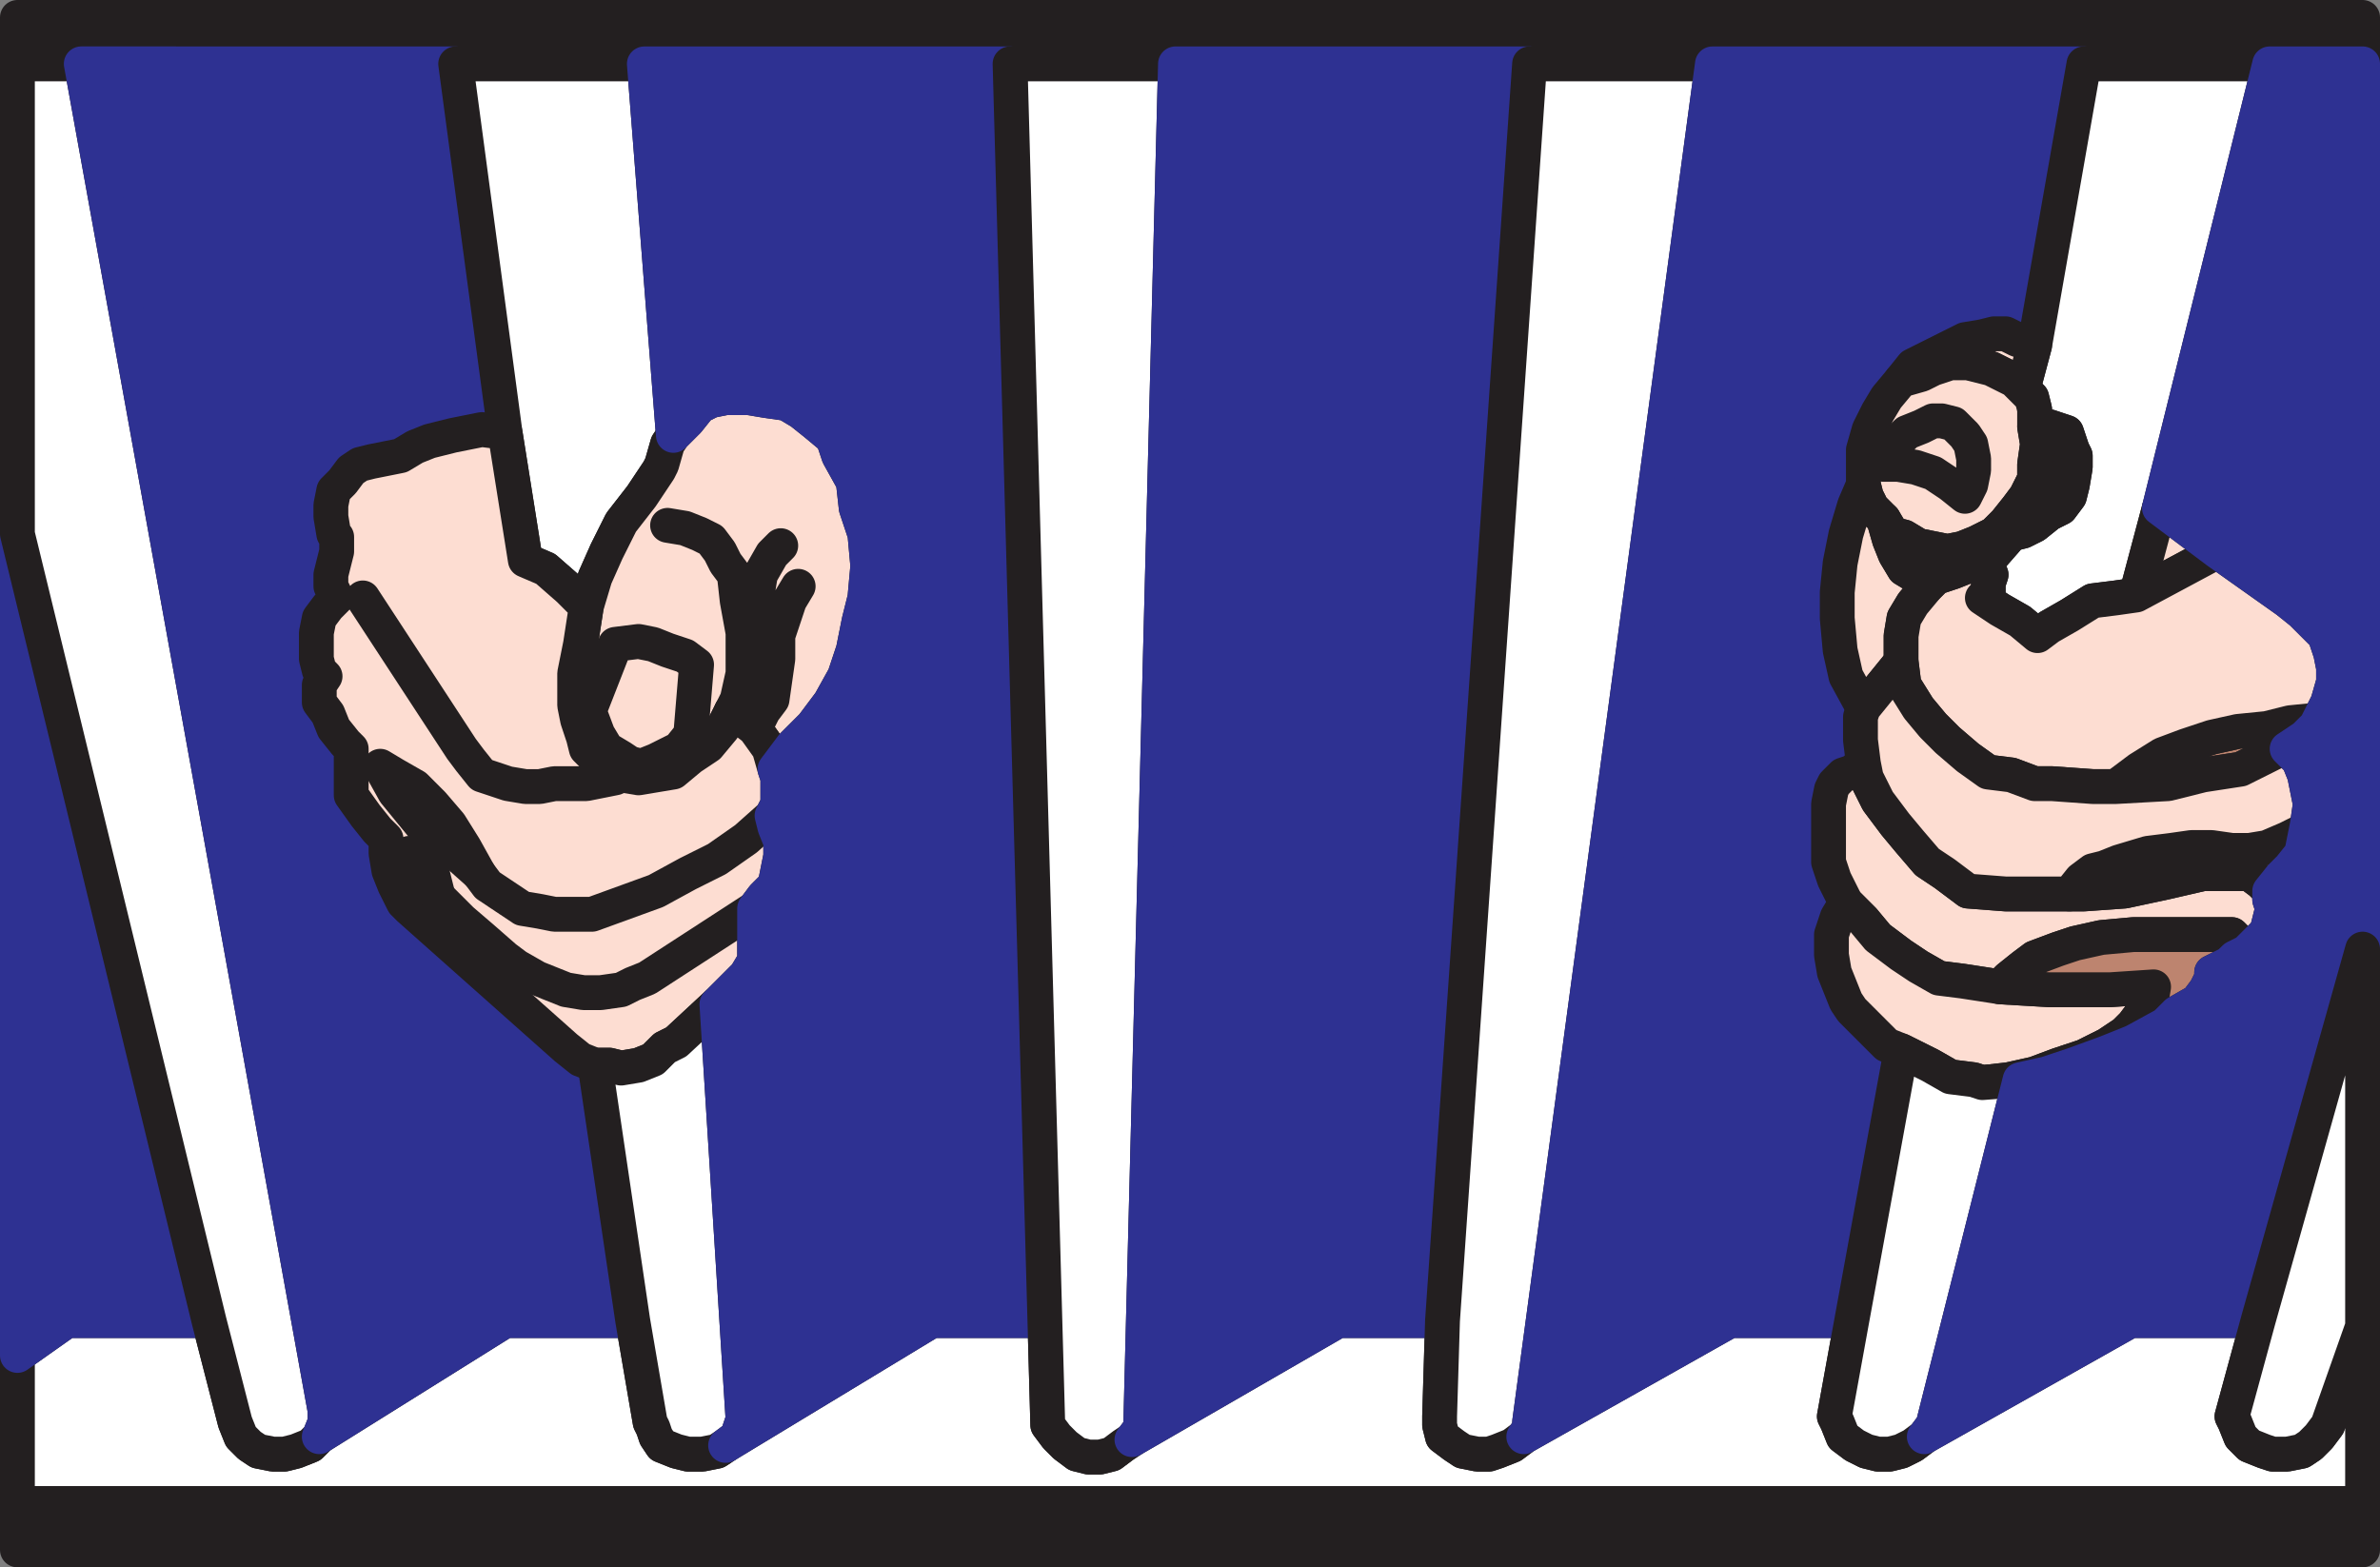
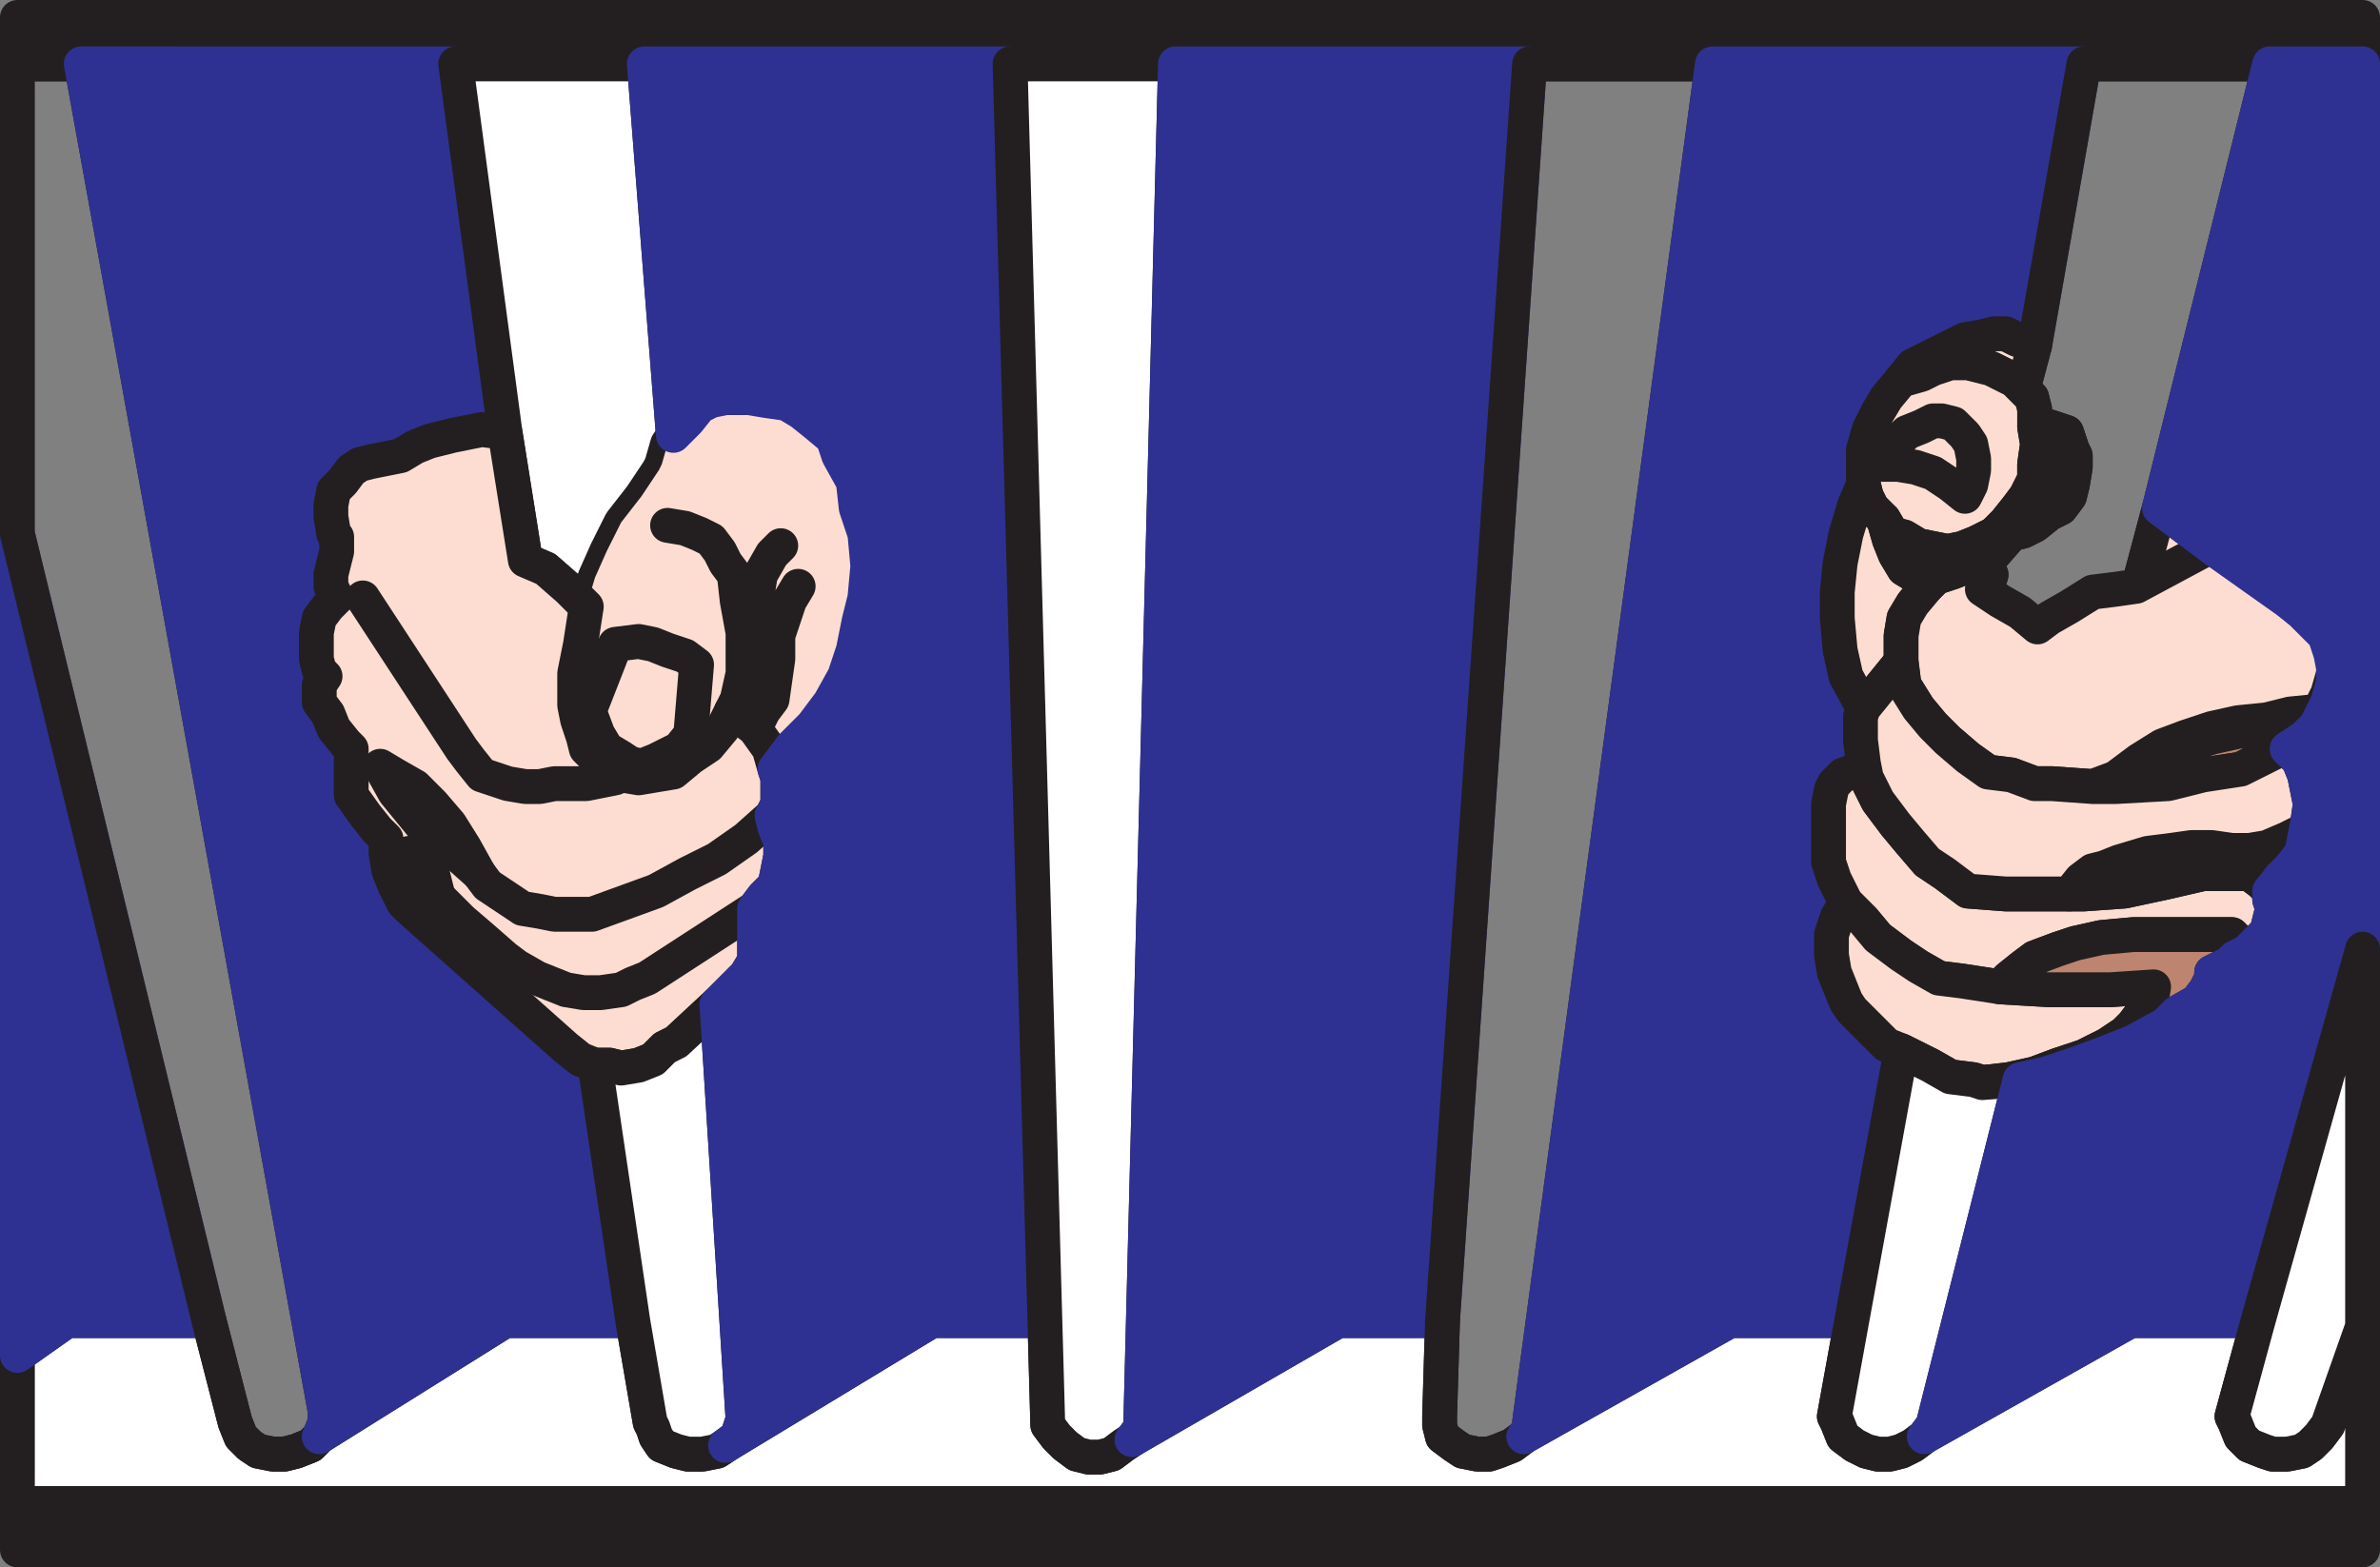
<svg xmlns="http://www.w3.org/2000/svg" width="615" height="405">
  <rect width="100%" height="100%" fill="#808080" stroke="none" />
  <path fill="#231f20" fill-rule="evenodd" d="M586.5 16.5H4.5v-12h606v12h-24" />
  <path fill="none" stroke="#231f20" stroke-linecap="round" stroke-linejoin="round" stroke-miterlimit="10" stroke-width="9" d="M586.5 16.5H4.5v-12h606v12zm0 0" />
  <path fill="#231f20" fill-rule="evenodd" d="M4.5 400.5v-12h606v12H4.5" />
  <path fill="none" stroke="#231f20" stroke-linecap="round" stroke-linejoin="round" stroke-miterlimit="10" stroke-width="9" d="M4.5 400.5v-12h606v12zm0 0" />
  <path fill="#fff" fill-rule="evenodd" d="M610.5 388.5v-45.75l-9 25.5-2.25 3-2.25 2.25-2.25 1.5-3.75.75h-3.75L585 375l-3.75-1.5-2.25-2.25-1.5-3.75-.75-1.5 6.75-24.75h-33l-53.25 30-3 2.25-3 1.5-3 .75h-3l-3-.75-3-1.5-3-2.25-1.5-3.75-.75-1.5 4.5-24.75H447l-53.25 30-3 2.25L387 375l-2.25.75h-3L378 375l-2.25-1.5-3-2.25-.75-3V366l.75-24.75h-27L292.5 372l-2.25 1.5-3 2.25-3 .75h-3l-3-.75-3-2.25-2.25-2.25-2.25-3-.75-27h-29.25L187.5 373.5l-2.25 1.5-3.75.75h-3.75l-3-.75-3.75-1.5-1.5-2.25-.75-2.25-.75-1.5-4.5-26.25h-33l-48 30-2.25 2.25-3.75 1.5-3 .75h-3l-3.75-.75-2.25-1.5-2.25-2.25-1.5-3.75L54 341.25H17.25l-12.75 9v38.25h606" />
  <path fill="none" stroke="#231f20" stroke-linecap="round" stroke-linejoin="round" stroke-miterlimit="10" stroke-width="9" d="M610.5 388.5v-45.75l-9 25.5-2.25 3-2.25 2.25-2.25 1.5-3.75.75h-3.75L585 375l-3.75-1.5-2.25-2.25-1.5-3.75-.75-1.5 6.75-24.75h-33l-53.25 30-3 2.25-3 1.5-3 .75h-3l-3-.75-3-1.5-3-2.25-1.5-3.75-.75-1.5 4.5-24.75H447l-53.25 30-3 2.25L387 375l-2.25.75h-3L378 375l-2.25-1.5-3-2.25-.75-3V366l.75-24.75h-27L292.5 372l-2.25 1.5-3 2.25-3 .75h-3l-3-.75-3-2.25-2.25-2.25-2.25-3-.75-27h-29.25L187.5 373.5l-2.25 1.5-3.75.75h-3.75l-3-.75-3.75-1.5-1.5-2.25-.75-2.25-.75-1.5-4.5-26.25h-33l-48 30-2.25 2.25-3.75 1.5-3 .75h-3l-3.75-.75-2.25-1.5-2.25-2.25-1.5-3.75L54 341.25H17.25l-12.75 9v38.25zm0 0" />
  <path fill="#2e3192" fill-rule="evenodd" d="M4.5 138 54 341.25H17.25l-12.75 9V138" />
  <path fill="none" stroke="#2e3192" stroke-linecap="round" stroke-linejoin="round" stroke-miterlimit="10" stroke-width="9" d="M4.5 138 54 341.25H17.25l-12.75 9zm0 0" />
-   <path fill="#fff" fill-rule="evenodd" d="M4.5 138 54 341.25l6.75 26.25 1.5 3.75 2.25 2.25 2.25 1.5 3.75.75h3l3-.75 3.75-1.5 2.25-2.25 1.5-3.75v-3l-63-348H4.5V138" />
  <path fill="none" stroke="#231f20" stroke-linecap="round" stroke-linejoin="round" stroke-miterlimit="10" stroke-width="9" d="M4.5 138 54 341.25l6.75 26.25 1.5 3.75 2.25 2.25 2.25 1.5 3.75.75h3l3-.75 3.75-1.5 2.25-2.25 1.5-3.75v-3l-63-348H4.5Zm0 0" />
  <path fill="#2e3192" fill-rule="evenodd" d="m117.75 16.5 12.75 95.25-6-.75-7.5 1.5-6 1.5-3.75 1.5-3.75 2.25-7.5 1.5-3 .75-2.25 1.5-2.25 3-2.25 2.25-.75 3.75v3l.75 4.5.75.75v3.75l-1.5 6v3l1.5 3-2.25 2.25-2.25 3-.75 3.75v6.75l.75 3 1.5 1.5-1.5 2.25v4.5l2.25 3 1.5 3.75 3 3.75 1.5 1.5v12l3.75 5.25 3 3.75 2.25 2.25v3.75l.75 4.5 1.5 3.75 2.25 4.5 1.5 1.5 40.5 36 3.75 3 3.75 1.5 9.75 66h-33l-48 30 1.5-3.75v-3l-63-348h96.75" />
  <path fill="none" stroke="#2e3192" stroke-linecap="round" stroke-linejoin="round" stroke-miterlimit="10" stroke-width="9" d="m117.75 16.5 12.75 95.25-6-.75-7.5 1.5-6 1.5-3.75 1.5-3.75 2.25-7.5 1.5-3 .75-2.25 1.5-2.25 3-2.25 2.25-.75 3.75v3l.75 4.5.75.75v3.75l-1.5 6v3l1.5 3-2.25 2.25-2.25 3-.75 3.75v6.75l.75 3 1.5 1.5-1.5 2.25v4.5l2.25 3 1.5 3.75 3 3.75 1.5 1.5v12l3.75 5.25 3 3.75 2.25 2.25v3.75l.75 4.5 1.5 3.75 2.25 4.5 1.5 1.5 40.5 36 3.75 3 3.75 1.5 9.75 66h-33l-48 30 1.5-3.75v-3l-63-348zm0 0" />
  <path fill="#fff" fill-rule="evenodd" d="m117.75 16.5 12.75 95.25 5.25 33L141 147l6 5.25 4.5 4.5 2.25-7.5 3-6.75 3.75-7.5 5.25-6.75 4.5-6.75.75-1.5 1.5-5.25 1.5-2.25-7.5-96h-48.75" />
  <path fill="none" stroke="#231f20" stroke-linecap="round" stroke-linejoin="round" stroke-miterlimit="10" stroke-width="9" d="m117.75 16.5 12.75 95.25 5.25 33L141 147l6 5.25 4.5 4.5 2.25-7.5 3-6.75 3.75-7.5 5.25-6.75 4.5-6.75.75-1.5 1.5-5.25 1.5-2.25-7.5-96zm0 0" />
  <path fill="#fdddd2" fill-rule="evenodd" d="m186.75 188.25-3.75 4.5-4.5 3-4.5 3.75-9 1.5-4.5-.75-3-.75-6-6-.75-3-1.5-4.5-.75-3.75V174l1.5-7.5 1.5-9.75 2.25-7.5 3-6.75 3.75-7.5 5.25-6.75 4.5-6.75.75-1.5 1.5-5.25 1.5-2.25 3.75-3.75 3-3.75 3-1.5 3.75-.75h6l4.5.75 5.25.75 3.75 2.25 3.75 3 4.5 3.75 1.5 4.5 3.75 6.75.75 6.75 2.25 6.75.75 8.25-.75 8.25-1.5 6-1.5 7.5-2.25 6.75-3.75 6.75-4.5 6-5.25 5.25-4.5 6-1.5-5.25-3.75-5.25-6-4.5-2.25 4.5" />
-   <path fill="none" stroke="#231f20" stroke-linecap="round" stroke-linejoin="round" stroke-miterlimit="10" stroke-width="9" d="m186.75 188.25-3.75 4.5-4.5 3-4.5 3.75-9 1.5-4.5-.75-3-.75-6-6-.75-3-1.5-4.5-.75-3.75V174l1.5-7.5 1.5-9.75 2.25-7.5 3-6.75 3.75-7.5 5.25-6.75 4.5-6.75.75-1.5 1.5-5.25 1.5-2.25 3.75-3.75 3-3.75 3-1.5 3.75-.75h6l4.5.75 5.25.75 3.75 2.25 3.75 3 4.5 3.75 1.5 4.5 3.75 6.75.75 6.75 2.25 6.75.75 8.25-.75 8.25-1.5 6-1.5 7.5-2.25 6.75-3.75 6.75-4.5 6-5.25 5.25-4.5 6-1.5-5.25-3.75-5.25-6-4.5zm0 0" />
  <path fill="#fdddd2" fill-rule="evenodd" d="m152.25 183.75 2.25 6 2.25 3.75 3.75 2.25 2.25 1.5 3 .75 3.75-1.5 6-3 3-3.75 1.5-18-3-2.25-4.5-1.5-3.75-1.5-3.75-.75-6 .75-6.75 17.25" />
  <path fill="none" stroke="#231f20" stroke-linecap="round" stroke-linejoin="round" stroke-miterlimit="10" stroke-width="9" d="m152.25 183.75 2.25 6 2.25 3.75 3.75 2.25 2.25 1.5 3 .75 3.75-1.5 6-3 3-3.75 1.5-18-3-2.25-4.5-1.5-3.75-1.5-3.75-.75-6 .75zm0 0" />
  <path fill="#fdddd2" fill-rule="evenodd" d="m151.5 156.75-1.5 9.75-1.5 7.5v8.25l.75 3.75 1.5 4.5.75 3 6 6 3 .75 4.5.75 9-1.5 4.5-3.75 4.5-3 3.75-4.5 2.25-4.5 6 4.5 3.75 5.25 1.5 5.25.75 2.25v6.75l-1.5 3 .75 3 1.5 3.75v3.75l-1.5 7.5-3 3-2.25 3v13.5l-2.25 3.75-7.5 7.5-10.5 9.75-3 1.5-3 3-3.75 1.5-4.5.75-3-.75h-3.75l-3.75-1.5-3.75-3-40.5-36-1.5-1.5-2.25-4.5-1.5-3.75-.75-4.5v-3.75l-2.25-2.25-3-3.75-3.75-5.25v-12l-1.5-1.5-3-3.75-1.5-3.75-2.25-3V177l1.5-2.25-1.5-1.5-.75-3v-6.75l.75-3.75 2.25-3L87 154.5l-1.5-3v-3l1.5-6v-3.75l-.75-.75-.75-4.5v-3l.75-3.75 2.25-2.25 2.25-3L93 120l3-.75 7.5-1.5 3.75-2.25L111 114l6-1.5 7.5-1.5 6 .75 5.25 33L141 147l6 5.25 4.5 4.5" />
  <path fill="none" stroke="#231f20" stroke-linecap="round" stroke-linejoin="round" stroke-miterlimit="10" stroke-width="9" d="m151.5 156.75-1.5 9.75-1.5 7.5v8.25l.75 3.75 1.5 4.5.75 3 6 6 3 .75 4.5.75 9-1.5 4.5-3.75 4.5-3 3.75-4.5 2.25-4.5 6 4.5 3.75 5.25 1.5 5.25.75 2.25v6.75l-1.5 3 .75 3 1.5 3.75v3.75l-1.5 7.5-3 3-2.25 3v13.5l-2.25 3.75-7.5 7.5-10.5 9.75-3 1.5-3 3-3.75 1.5-4.5.75-3-.75h-3.75l-3.75-1.5-3.75-3-40.5-36-1.5-1.5-2.25-4.5-1.5-3.75-.75-4.5v-3.75l-2.25-2.25-3-3.75-3.75-5.25v-12l-1.5-1.5-3-3.75-1.5-3.75-2.25-3V177l1.5-2.25-1.5-1.5-.75-3v-6.75l.75-3.75 2.25-3L87 154.5l-1.5-3v-3l1.5-6v-3.75l-.75-.75-.75-4.5v-3l.75-3.75 2.25-2.25 2.25-3L93 120l3-.75 7.5-1.5 3.75-2.25L111 114l6-1.5 7.5-1.5 6 .75 5.25 33L141 147l6 5.25zm0 0" />
  <path fill="none" stroke="#231f20" stroke-linecap="round" stroke-linejoin="round" stroke-miterlimit="10" stroke-width="9" d="m172.5 135.75 4.5.75 3.75 1.5 3 1.5 2.25 3 1.5 3 2.25 3 .75 6.75 1.5 8.25V174l-1.5 6.75-1.5 3M201.75 141l-2.25 2.25-3 5.25-1.5 9-.75 12.75L192 174m14.25-22.5-2.25 3.75-3 9v6l-1.5 10.5-2.25 3-2.25 4.5M93.75 154.5l25.5 39 2.25 3 3 3.75 6.75 2.25 4.5.75h3.75l3.75-.75h8.25l7.5-1.5 1.5-.75m-36.75 25.5 2.25 3 9 6 4.5.75 3.75.75H153l16.5-6 8.25-4.5 7.5-3.75 7.5-5.25 6.75-6" />
  <path fill="#bd846f" fill-rule="evenodd" d="m120 219-3.75-6-4.5-5.25-4.5-4.5-5.25-3-3.75-2.25 3.75 6.75 6.75 8.25 8.25 6.75 6.75 6L120 219" />
  <path fill="none" stroke="#231f20" stroke-linecap="round" stroke-linejoin="round" stroke-miterlimit="10" stroke-width="9" d="m120 219-3.75-6-4.5-5.25-4.5-4.5-5.25-3-3.75-2.25 3.75 6.75 6.75 8.25 8.25 6.75 6.75 6zm-6.75 12.75 6 6 5.25 4.5 6 5.25 3 2.25 5.25 3 7.5 3 4.5.75h4.5l5.25-.75 3-1.5 3.75-1.5 27.75-18" />
  <path fill="#bd846f" fill-rule="evenodd" d="m112.5 228.75-.75-3-1.5-.75-2.25-3.75-2.25-.75 3.75 6 3.75 5.25-.75-3" />
  <path fill="none" stroke="#231f20" stroke-linecap="round" stroke-linejoin="round" stroke-miterlimit="10" stroke-width="9" d="m112.5 228.75-.75-3-1.5-.75-2.25-3.75-2.25-.75 3.75 6 3.75 5.25zm0 0" />
  <path fill="#fff" fill-rule="evenodd" d="m168 367.5-4.5-26.25-9.75-66h3.75l3 .75 4.5-.75 3.75-1.5 3-3 3-1.5 10.5-9.75L192 366.75l-1.5 4.5-3 2.25-2.25 1.5-3.75.75h-3.75l-3-.75-3.75-1.5-1.5-2.25-.75-2.25-.75-1.5" />
  <path fill="none" stroke="#231f20" stroke-linecap="round" stroke-linejoin="round" stroke-miterlimit="10" stroke-width="9" d="m168 367.5-4.5-26.25-9.75-66h3.75l3 .75 4.5-.75 3.75-1.5 3-3 3-1.5 10.5-9.75L192 366.75l-1.5 4.5-3 2.25-2.25 1.5-3.75.75h-3.75l-3-.75-3.75-1.5-1.5-2.25-.75-2.25zm0 0" />
  <path fill="#2e3192" fill-rule="evenodd" d="m261 16.5 9 324.75h-29.25L187.5 373.5l3-2.25 1.5-4.5-6.75-107.25 7.5-7.5 2.25-3.75v-13.5l2.25-3 3-3 1.5-7.5v-3.75l-1.5-3.75-.75-3 1.5-3V201l-.75-2.25 4.5-6 5.25-5.25 4.5-6 3.75-6.75 2.25-6.75 1.5-7.5 1.5-6 .75-8.25-.75-8.25-2.25-6.75-.75-6.75-3.75-6.75-1.5-4.5-4.5-3.75-3.75-3-3.75-2.25-5.25-.75-4.5-.75h-6l-3.75.75-3 1.5-3 3.75-3.75 3.75-7.5-96H261" />
  <path fill="none" stroke="#2e3192" stroke-linecap="round" stroke-linejoin="round" stroke-miterlimit="10" stroke-width="9" d="m261 16.5 9 324.75h-29.25L187.5 373.5l3-2.25 1.5-4.5-6.75-107.25 7.5-7.5 2.25-3.75v-13.5l2.25-3 3-3 1.5-7.5v-3.75l-1.5-3.75-.75-3 1.5-3V201l-.75-2.25 4.5-6 5.25-5.25 4.5-6 3.75-6.75 2.25-6.75 1.5-7.5 1.5-6 .75-8.25-.75-8.25-2.25-6.75-.75-6.75-3.75-6.75-1.5-4.5-4.5-3.75-3.75-3-3.75-2.25-5.25-.75-4.5-.75h-6l-3.75.75-3 1.5-3 3.75-3.75 3.75-7.5-96zm0 0" />
  <path fill="#fff" fill-rule="evenodd" d="m303.75 16.5-9 352.5-2.25 3-2.25 1.5-3 2.25-3 .75h-3l-3-.75-3-2.25-2.25-2.25-2.25-3-.75-27-9-324.75h42.75" />
  <path fill="none" stroke="#231f20" stroke-linecap="round" stroke-linejoin="round" stroke-miterlimit="10" stroke-width="9" d="m303.75 16.5-9 352.5-2.25 3-2.25 1.5-3 2.25-3 .75h-3l-3-.75-3-2.25-2.25-2.25-2.25-3-.75-27-9-324.75zm0 0" />
  <path fill="#2e3192" fill-rule="evenodd" d="m395.25 16.5-22.5 324.75h-27L292.5 372l2.25-3 9-352.5h91.5" />
  <path fill="none" stroke="#2e3192" stroke-linecap="round" stroke-linejoin="round" stroke-miterlimit="10" stroke-width="9" d="m395.25 16.5-22.5 324.75h-27L292.5 372l2.25-3 9-352.5zm0 0" />
-   <path fill="#fff" fill-rule="evenodd" d="m442.5 16.5-47.25 351v1.5l-1.5 2.25-3 2.25L387 375l-2.25.75h-3L378 375l-2.25-1.5-3-2.25-.75-3V366l.75-24.75 22.5-324.75h47.25" />
  <path fill="none" stroke="#231f20" stroke-linecap="round" stroke-linejoin="round" stroke-miterlimit="10" stroke-width="9" d="m442.5 16.5-47.25 351v1.5l-1.5 2.25-3 2.25L387 375l-2.25.75h-3L378 375l-2.25-1.5-3-2.25-.75-3V366l.75-24.75 22.5-324.75zm0 0" />
  <path fill="#2e3192" fill-rule="evenodd" d="m538.5 16.5-12.75 72.75-4.5-1.5-3-1.5h-3l-3 .75-4.5.75-13.5 6.75-3 3.75-3.75 4.5-2.25 3.75L483 111l-1.5 5.25v9l-2.25 5.25L477 138l-1.5 7.5-.75 7.5v6.75l.75 8.25 1.5 6.75 4.5 8.25-.75 2.25v6l.75 6-3 2.25-2.25.75-2.25 2.25-.75 1.5-.75 3.75v15l1.5 4.5 3 6-2.25 3.75-1.5 4.5v5.25l.75 4.5 3 7.5 1.5 2.25 9 9 3.75 1.5-12.75 69.75H447l-53.25 30 1.5-2.25v-1.5l47.25-351h96" />
  <path fill="none" stroke="#2e3192" stroke-linecap="round" stroke-linejoin="round" stroke-miterlimit="10" stroke-width="9" d="m538.5 16.5-12.75 72.75-4.5-1.5-3-1.5h-3l-3 .75-4.5.75-13.5 6.75-3 3.75-3.75 4.5-2.25 3.75L483 111l-1.5 5.25v9l-2.25 5.25L477 138l-1.5 7.5-.75 7.5v6.75l.75 8.25 1.5 6.75 4.5 8.25-.75 2.25v6l.75 6-3 2.25-2.25.75-2.25 2.25-.75 1.5-.75 3.75v15l1.5 4.5 3 6-2.25 3.75-1.5 4.5v5.25l.75 4.5 3 7.5 1.5 2.25 9 9 3.75 1.5-12.75 69.75H447l-53.25 30 1.5-2.25v-1.5l47.25-351zm0 0" />
-   <path fill="#fff" fill-rule="evenodd" d="m538.5 16.5-12.75 72.75-3 11.25 2.25 2.25.75 3v4.5h3.75l4.5 1.5 1.5 4.5.75 1.5v3l-.75 4.5-.75 3-2.25 3-3 1.5-3.75 3-3 1.5-3 .75-5.25 6-2.25 1.5 1.5 1.5.75 1.5-.75 2.25V153l-1.5 1.5 4.5 3 5.25 3 4.5 3.75 3-2.25 5.25-3 6-3.75 6-.75 5.25-.75 6-22.5L586.5 16.5h-48" />
  <path fill="none" stroke="#231f20" stroke-linecap="round" stroke-linejoin="round" stroke-miterlimit="10" stroke-width="9" d="m538.5 16.5-12.75 72.75-3 11.25 2.25 2.25.75 3v4.5h3.75l4.5 1.5 1.5 4.5.75 1.5v3l-.75 4.5-.75 3-2.25 3-3 1.5-3.75 3-3 1.5-3 .75-5.25 6-2.25 1.5 1.5 1.5.75 1.5-.75 2.25V153l-1.5 1.5 4.5 3 5.25 3 4.5 3.75 3-2.25 5.25-3 6-3.75 6-.75 5.25-.75 6-22.5L586.5 16.5zm0 0" />
  <path fill="#fdddd2" fill-rule="evenodd" d="m522.75 100.5-2.25-2.25-6-3-6-1.5H504l-4.5 1.5-3 1.5-5.25 1.5 3-3.75 13.5-6.75 4.5-.75 3-.75h3l3 1.5 4.5 1.5-3 11.25" />
  <path fill="none" stroke="#231f20" stroke-linecap="round" stroke-linejoin="round" stroke-miterlimit="10" stroke-width="9" d="m522.75 100.5-2.25-2.25-6-3-6-1.5H504l-4.5 1.5-3 1.5-5.25 1.5 3-3.75 13.5-6.75 4.5-.75 3-.75h3l3 1.5 4.5 1.5zm0 0" />
  <path fill="#fdddd2" fill-rule="evenodd" d="m496.5 96.75 3-1.5 4.5-1.5h4.5l6 1.5 6 3 4.5 4.5.75 3v4.5l.75 4.5-.75 5.25v3.75l-2.25 4.5-2.25 3-3 3.75-3 3-4.5 2.25-3.75 1.5-3.75.75-7.5-1.5-3.75-2.25-3-.75-2.25-3.75-3-3-1.5-3-.75-3v-9L483 111l2.25-4.5 2.25-3.75 3.75-4.5 5.25-1.5" />
  <path fill="none" stroke="#231f20" stroke-linecap="round" stroke-linejoin="round" stroke-miterlimit="10" stroke-width="9" d="m496.5 96.75 3-1.5 4.5-1.5h4.5l6 1.5 6 3 4.5 4.5.75 3v4.5l.75 4.5-.75 5.25v3.75l-2.25 4.5-2.25 3-3 3.75-3 3-4.5 2.25-3.75 1.5-3.75.75-7.5-1.5-3.75-2.25-3-.75-2.25-3.75-3-3-1.5-3-.75-3v-9L483 111l2.25-4.5 2.25-3.75 3.75-4.5zm0 0" />
  <path fill="#fdddd2" fill-rule="evenodd" d="m487.5 117.75 3-3.75 2.25-2.25 3.75-1.5 3-1.5h2.25l3 .75 3 3 1.5 2.25.75 3.75v3l-.75 3.75-1.5 3-3.75-3-4.5-3-4.5-1.5-4.5-.75h-3.75l.75-2.25" />
  <path fill="none" stroke="#231f20" stroke-linecap="round" stroke-linejoin="round" stroke-miterlimit="10" stroke-width="9" d="m487.5 117.75 3-3.75 2.25-2.25 3.75-1.5 3-1.5h2.25l3 .75 3 3 1.5 2.25.75 3.75v3l-.75 3.75-1.5 3-3.75-3-4.5-3-4.5-1.5-4.5-.75h-3.75zm0 0" />
  <path fill="#fdddd2" fill-rule="evenodd" d="M491.25 171v-6.75l.75-4.5 2.25-3.75 3.75-4.5-2.25-2.25L492 147l-2.25-3.75-1.5-3.75-1.5-5.25-3-3-1.5-3-.75-3-2.25 5.25L477 138l-1.5 7.5-.75 7.5v6.75l.75 8.25 1.5 6.75 4.5 8.25 9.75-12" />
  <path fill="none" stroke="#231f20" stroke-linecap="round" stroke-linejoin="round" stroke-miterlimit="10" stroke-width="9" d="M491.25 171v-6.75l.75-4.5 2.25-3.75 3.75-4.5-2.25-2.25L492 147l-2.25-3.75-1.5-3.75-1.5-5.25-3-3-1.5-3-.75-3-2.25 5.25L477 138l-1.5 7.5-.75 7.5v6.75l.75 8.25 1.5 6.75 4.5 8.25zm0 0" />
  <path fill="#231f20" fill-rule="evenodd" d="M525.75 110.25h3.75l4.5 1.5 1.5 4.5.75 1.5v3l-.75 4.5-.75 3-2.25 3-3 1.5-3.75 3-3 1.5-3 .75-5.25 6-2.25 1.5 3-7.5 3-3 3-3.75 2.25-3 2.25-4.5V120l.75-5.25-.75-4.5" />
  <path fill="none" stroke="#231f20" stroke-linecap="round" stroke-linejoin="round" stroke-miterlimit="10" stroke-width="9" d="M525.75 110.25h3.75l4.5 1.5 1.5 4.5.75 1.5v3l-.75 4.5-.75 3-2.25 3-3 1.5-3.75 3-3 1.5-3 .75-5.25 6-2.25 1.5 3-7.5 3-3 3-3.75 2.25-3 2.25-4.5V120l.75-5.25zm0 0" />
  <path fill="#fdddd2" fill-rule="evenodd" stroke="#231f20" stroke-linecap="round" stroke-linejoin="round" stroke-miterlimit="10" stroke-width="9" d="m558 131.25 15 11.25-21 11.25zm0 0" />
  <path fill="#bd846f" fill-rule="evenodd" d="m552.75 198.75 6-3.75 6-2.25 6.75-2.25 6.75-1.5 7.5-.75 6-1.5 7.5-.75-.75 1.5-3 3-4.5 3-3 .75-9 4.5-9.75 1.5-9 2.25-13.5.75 6-4.5" />
  <path fill="none" stroke="#231f20" stroke-linecap="round" stroke-linejoin="round" stroke-miterlimit="10" stroke-width="9" d="m552.75 198.75 6-3.75 6-2.25 6.75-2.25 6.75-1.5 7.5-.75 6-1.5 7.5-.75-.75 1.5-3 3-4.5 3-3 .75-9 4.5-9.75 1.5-9 2.25-13.5.75zm0 0" />
  <path fill="#fdddd2" fill-rule="evenodd" d="m540.75 203.25-10.5-.75h-4.5l-6-2.25-6-.75-5.25-3.75-5.25-4.5-3.75-3.75-3.75-4.5-3.75-6-.75-6v-6.75l.75-4.5 2.25-3.75 3.75-4.5 2.25-2.25 4.5-1.5 3.75-1.5 3.75-.75 1.5 1.5.75 1.5-.75 2.25V153l-1.5 1.5 4.5 3 5.25 3 4.5 3.75 3-2.25 5.25-3 6-3.75 6-.75 5.25-.75 21-11.25 18 12.75 3.75 3 6 6 1.5 4.5.75 3.75v3.75l-1.5 5.25-2.25 4.5-7.5.75-6 1.5-7.5.75-6.75 1.5-6.75 2.25-6 2.25-6 3.75-6 4.5h-6" />
-   <path fill="none" stroke="#231f20" stroke-linecap="round" stroke-linejoin="round" stroke-miterlimit="10" stroke-width="9" d="m540.75 203.25-10.5-.75h-4.5l-6-2.25-6-.75-5.25-3.75-5.25-4.5-3.75-3.75-3.75-4.5-3.75-6-.75-6v-6.75l.75-4.5 2.25-3.75 3.75-4.5 2.25-2.25 4.5-1.5 3.75-1.5 3.75-.75 1.5 1.5.75 1.5-.75 2.25V153l-1.5 1.5 4.5 3 5.25 3 4.5 3.75 3-2.25 5.25-3 6-3.75 6-.75 5.25-.75 21-11.25 18 12.75 3.75 3 6 6 1.5 4.5.75 3.75v3.75l-1.5 5.25-2.25 4.5-7.5.75-6 1.5-7.5.75-6.75 1.5-6.75 2.25-6 2.25-6 3.75-6 4.5zm0 0" />
+   <path fill="none" stroke="#231f20" stroke-linecap="round" stroke-linejoin="round" stroke-miterlimit="10" stroke-width="9" d="m540.75 203.25-10.5-.75h-4.5l-6-2.25-6-.75-5.25-3.75-5.25-4.5-3.75-3.75-3.75-4.5-3.75-6-.75-6v-6.75l.75-4.5 2.25-3.75 3.75-4.5 2.25-2.25 4.5-1.5 3.75-1.5 3.75-.75 1.5 1.5.75 1.5-.75 2.25l-1.5 1.5 4.5 3 5.25 3 4.5 3.75 3-2.25 5.25-3 6-3.75 6-.75 5.25-.75 21-11.25 18 12.75 3.75 3 6 6 1.5 4.5.75 3.75v3.75l-1.5 5.25-2.25 4.5-7.5.75-6 1.5-7.5.75-6.75 1.5-6.75 2.25-6 2.25-6 3.75-6 4.5zm0 0" />
  <path fill="#fdddd2" fill-rule="evenodd" d="m478.5 199.5-2.25.75-2.25 2.25-.75 1.5-.75 3.75v15l1.5 4.5 3 6 4.5 4.5 3.75 4.5 6 4.5 4.5 3 5.25 3 6 .75 9.75 1.5 2.25-2.25 3.75-3 3-2.25 6-2.25 4.5-1.5 6.75-1.5 8.25-.75h25.5l2.25 2.25v3l-1.5.75 3-1.5 5.25-5.25 1.5-6-.75-2.25v-2.25l-2.25-2.25-3-2.25h-12L559.5 228l-10.5 2.25-10.5.75h-20.25l-9.75-.75-6-4.5-4.5-3-4.5-5.25-3.75-4.5-4.5-6-3-6-.75-3.75-3 2.25" />
  <path fill="none" stroke="#231f20" stroke-linecap="round" stroke-linejoin="round" stroke-miterlimit="10" stroke-width="9" d="m478.5 199.5-2.25.75-2.25 2.25-.75 1.5-.75 3.75v15l1.5 4.5 3 6 4.5 4.5 3.75 4.5 6 4.5 4.5 3 5.25 3 6 .75 9.75 1.5 2.25-2.25 3.75-3 3-2.25 6-2.25 4.5-1.5 6.75-1.5 8.25-.75h25.5l2.25 2.25v3l-1.5.75 3-1.5 5.25-5.25 1.5-6-.75-2.25v-2.25l-2.25-2.25-3-2.25h-12L559.5 228l-10.5 2.25-10.5.75h-20.25l-9.75-.75-6-4.5-4.5-3-4.5-5.25-3.75-4.5-4.5-6-3-6-.75-3.75zm0 0" />
  <path fill="#bd846f" fill-rule="evenodd" d="m595.5 216.75-.75 3.75-3 3.75-2.25 2.25-3 3.75-2.25-2.25-3-2.25h-12L559.5 228l-10.5 2.25-10.5.75h-3.75l3-3.75 3-2.25 3-.75 3.75-1.5 7.5-2.25 6-.75 5.25-.75h5.25l5.25.75h4.5l4.5-.75 5.25-2.25 4.5-2.25.75-1.5-.75 3.75" />
  <path fill="none" stroke="#231f20" stroke-linecap="round" stroke-linejoin="round" stroke-miterlimit="10" stroke-width="9" d="m595.5 216.75-.75 3.75-3 3.75-2.25 2.25-3 3.75-2.25-2.25-3-2.25h-12L559.5 228l-10.5 2.25-10.5.75h-3.75l3-3.75 3-2.25 3-.75 3.75-1.5 7.5-2.25 6-.75 5.25-.75h5.25l5.25.75h4.5l4.5-.75 5.25-2.25 4.5-2.25.75-1.5zm0 0" />
  <path fill="#fdddd2" fill-rule="evenodd" d="m588 194.25-9 4.5-9.75 1.5-9 2.25-13.5.75h-6l-10.5-.75h-4.5l-6-2.25-6-.75-5.25-3.75-5.25-4.5-3.75-3.75-3.75-4.5-3.75-6-.75-6-9.75 12-.75 2.25v6l.75 6 .75 3.75 3 6 4.5 6 3.75 4.5 4.5 5.25 4.5 3 6 4.5 9.75.75h16.5l3-3.75 3-2.25 3-.75 3.75-1.5 7.5-2.25 6-.75 5.25-.75h5.25l5.25.75h4.5l4.5-.75 5.25-2.25 4.5-2.25.75-1.5.75-5.25-1.5-7.5-1.5-3.75-3-3-3 .75" />
  <path fill="none" stroke="#231f20" stroke-linecap="round" stroke-linejoin="round" stroke-miterlimit="10" stroke-width="9" d="m588 194.25-9 4.5-9.75 1.5-9 2.25-13.5.75h-6l-10.5-.75h-4.5l-6-2.25-6-.75-5.25-3.75-5.25-4.5-3.75-3.75-3.75-4.5-3.75-6-.75-6-9.75 12-.75 2.25v6l.75 6 .75 3.75 3 6 4.5 6 3.75 4.5 4.5 5.25 4.5 3 6 4.5 9.75.75h16.5l3-3.75 3-2.25 3-.75 3.75-1.5 7.5-2.25 6-.75 5.25-.75h5.25l5.25.75h4.5l4.5-.75 5.25-2.25 4.5-2.25.75-1.5.75-5.25-1.5-7.5-1.5-3.75-3-3zm0 0" />
  <path fill="#fdddd2" fill-rule="evenodd" d="m510 279-6-.75-5.25-3-7.5-3.75-3.75-1.5-9-9-1.5-2.25-3-7.5-.75-4.5v-5.25l1.5-4.5 2.25-3.75 4.5 4.5 3.75 4.5 6 4.5 4.5 3 5.25 3 6 .75 9.75 1.5 12.75.75h15.75l11.25-.75-.75 4.5-2.25 2.25-2.25 3L549 267l-4.5 3-6 3-6.75 2.25-6 2.25L519 279l-6.75.75L510 279" />
  <path fill="none" stroke="#231f20" stroke-linecap="round" stroke-linejoin="round" stroke-miterlimit="10" stroke-width="9" d="m510 279-6-.75-5.25-3-7.5-3.75-3.75-1.5-9-9-1.5-2.25-3-7.5-.75-4.5v-5.25l1.5-4.5 2.25-3.75 4.5 4.5 3.75 4.5 6 4.5 4.5 3 5.25 3 6 .75 9.75 1.5 12.75.75h15.75l11.25-.75-.75 4.5-2.25 2.25-2.25 3L549 267l-4.5 3-6 3-6.75 2.25-6 2.25L519 279l-6.75.75zm0 0" />
  <path fill="#bd846f" fill-rule="evenodd" d="M512.25 279.75 519 279l6.75-1.5 6-2.25 6.75-2.25 6-3 4.5-3 2.25-2.25 2.25-3 2.25-2.25.75-4.5-11.25.75H529.5l-12.75-.75 2.25-2.25 3.75-3 3-2.25 6-2.25 4.5-1.5 6.75-1.5 8.25-.75h25.5l2.25 2.25v3l-1.5.75-1.5 1.5-4.5 2.25v1.5l-1.5 3-2.25 3-5.25 3-3 3-8.25 4.5-7.5 3-8.25 3-6.75 2.25L522 279l-9.75.75" />
  <path fill="none" stroke="#231f20" stroke-linecap="round" stroke-linejoin="round" stroke-miterlimit="10" stroke-width="9" d="M512.25 279.75 519 279l6.75-1.5 6-2.25 6.75-2.25 6-3 4.5-3 2.25-2.25 2.25-3 2.25-2.25.75-4.5-11.25.75H529.5l-12.75-.75 2.25-2.25 3.75-3 3-2.25 6-2.25 4.5-1.5 6.75-1.5 8.25-.75h25.5l2.25 2.25v3l-1.5.75-1.5 1.5-4.5 2.25v1.5l-1.5 3-2.25 3-5.25 3-3 3-8.25 4.5-7.5 3-8.25 3-6.75 2.25L522 279zm0 0" />
  <path fill="#fff" fill-rule="evenodd" d="m474 366 .75 1.5 1.5 3.75 3 2.25 3 1.5 3 .75h3l3-.75 3-1.5 3-2.25 2.25-3L522 279l-9.75.75L510 279l-6-.75-5.25-3-7.5-3.75-12.75 69.75L474 366" />
  <path fill="none" stroke="#231f20" stroke-linecap="round" stroke-linejoin="round" stroke-miterlimit="10" stroke-width="9" d="m474 366 .75 1.5 1.5 3.75 3 2.25 3 1.5 3 .75h3l3-.75 3-1.5 3-2.25 2.25-3L522 279l-9.75.75L510 279l-6-.75-5.25-3-7.5-3.75-12.75 69.75zm0 0" />
  <path fill="#2e3192" fill-rule="evenodd" d="M610.5 16.5v228.75l-27 96h-33l-53.25 30 2.25-3L522 279l6.75-1.5 6.75-2.25 8.25-3 7.5-3 8.25-4.5 3-3 5.25-3 2.25-3 1.5-3v-1.5L576 249l1.5-1.5 3-1.5 5.25-5.25 1.5-6-.75-2.25v-2.25l3-3.75 2.25-2.25 3-3.75 1.5-7.5.75-5.25-1.5-7.5-1.5-3.75-3-3 4.5-3 3-3 3-6 1.5-5.25v-3.75l-.75-3.75-1.5-4.5-6-6-3.75-3-18-12.75-15-11.25L586.5 16.5h24" />
  <path fill="none" stroke="#2e3192" stroke-linecap="round" stroke-linejoin="round" stroke-miterlimit="10" stroke-width="9" d="M610.5 16.5v228.75l-27 96h-33l-53.25 30 2.25-3L522 279l6.75-1.5 6.75-2.25 8.25-3 7.5-3 8.25-4.5 3-3 5.25-3 2.25-3 1.5-3v-1.5L576 249l1.5-1.5 3-1.5 5.25-5.25 1.5-6-.75-2.25v-2.25l3-3.75 2.25-2.25 3-3.75 1.5-7.5.75-5.25-1.5-7.5-1.5-3.75-3-3 4.5-3 3-3 3-6 1.5-5.25v-3.75l-.75-3.75-1.5-4.5-6-6-3.75-3-18-12.75-15-11.25L586.5 16.5Zm0 0" />
  <path fill="#fff" fill-rule="evenodd" d="m601.5 368.25-2.25 3-2.25 2.25-2.25 1.5-3.75.75h-3.75L585 375l-3.75-1.5-2.25-2.25-1.5-3.75-.75-1.5 6.75-24.75 27-96v97.5l-9 25.5" />
  <path fill="none" stroke="#231f20" stroke-linecap="round" stroke-linejoin="round" stroke-miterlimit="10" stroke-width="9" d="m601.5 368.25-2.25 3-2.25 2.25-2.25 1.5-3.75.75h-3.75L585 375l-3.75-1.5-2.25-2.25-1.5-3.75-.75-1.5 6.75-24.75 27-96v97.5zm0 0" />
  <path fill="#bd846f" fill-rule="evenodd" d="m512.25 145.5-3.75.75-3.75 1.5-4.5 1.5-2.25 2.25-2.25-2.25L492 147l-2.25-3.75-1.5-3.75-1.5-5.25L489 138l3 .75 3.75 2.25 7.5 1.5 3.75-.75 3.75-1.5 4.5-2.25-3 7.5" />
  <path fill="none" stroke="#231f20" stroke-linecap="round" stroke-linejoin="round" stroke-miterlimit="10" stroke-width="9" d="m512.25 145.5-3.75.75-3.75 1.5-4.5 1.5-2.25 2.25-2.25-2.25L492 147l-2.25-3.75-1.5-3.75-1.5-5.25L489 138l3 .75 3.75 2.25 7.5 1.5 3.75-.75 3.75-1.5 4.5-2.25zm0 0" />
</svg>